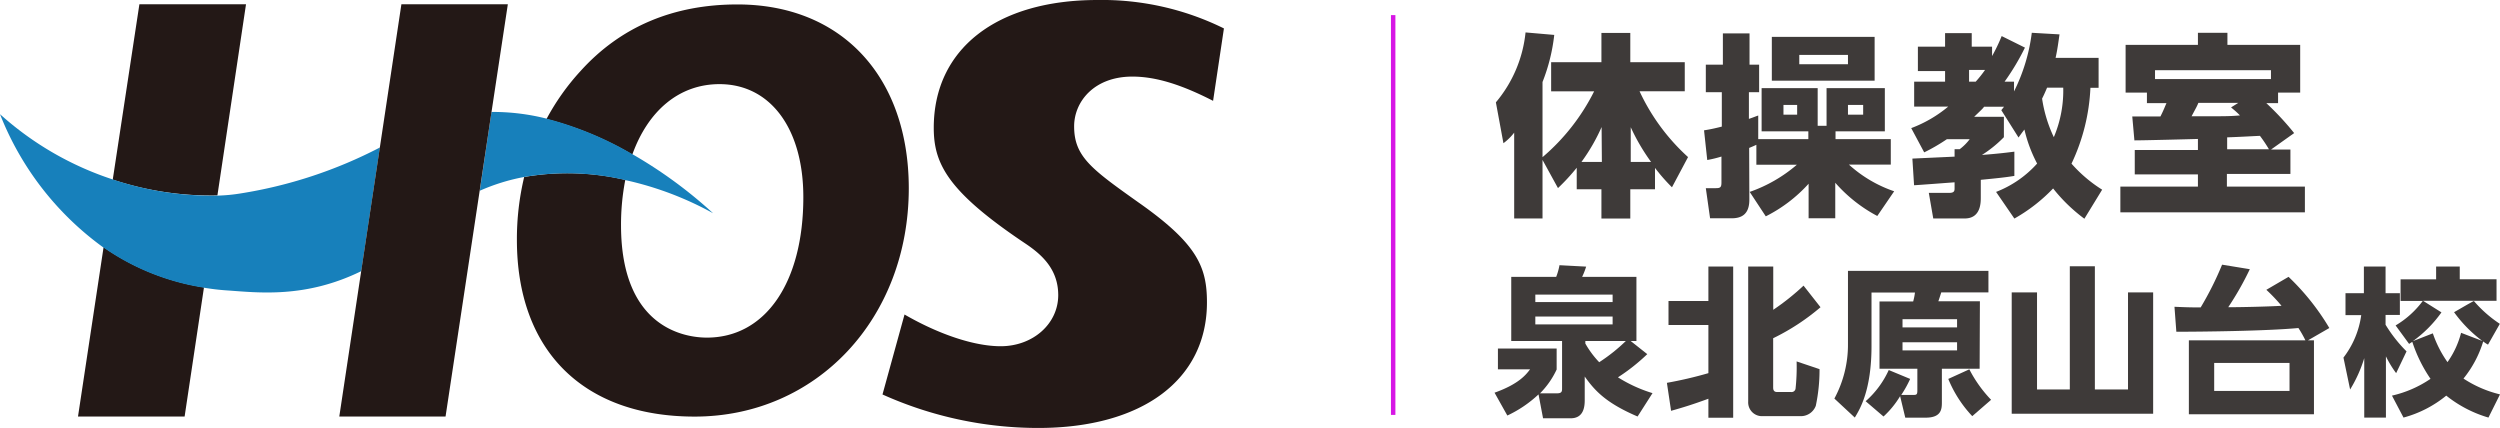
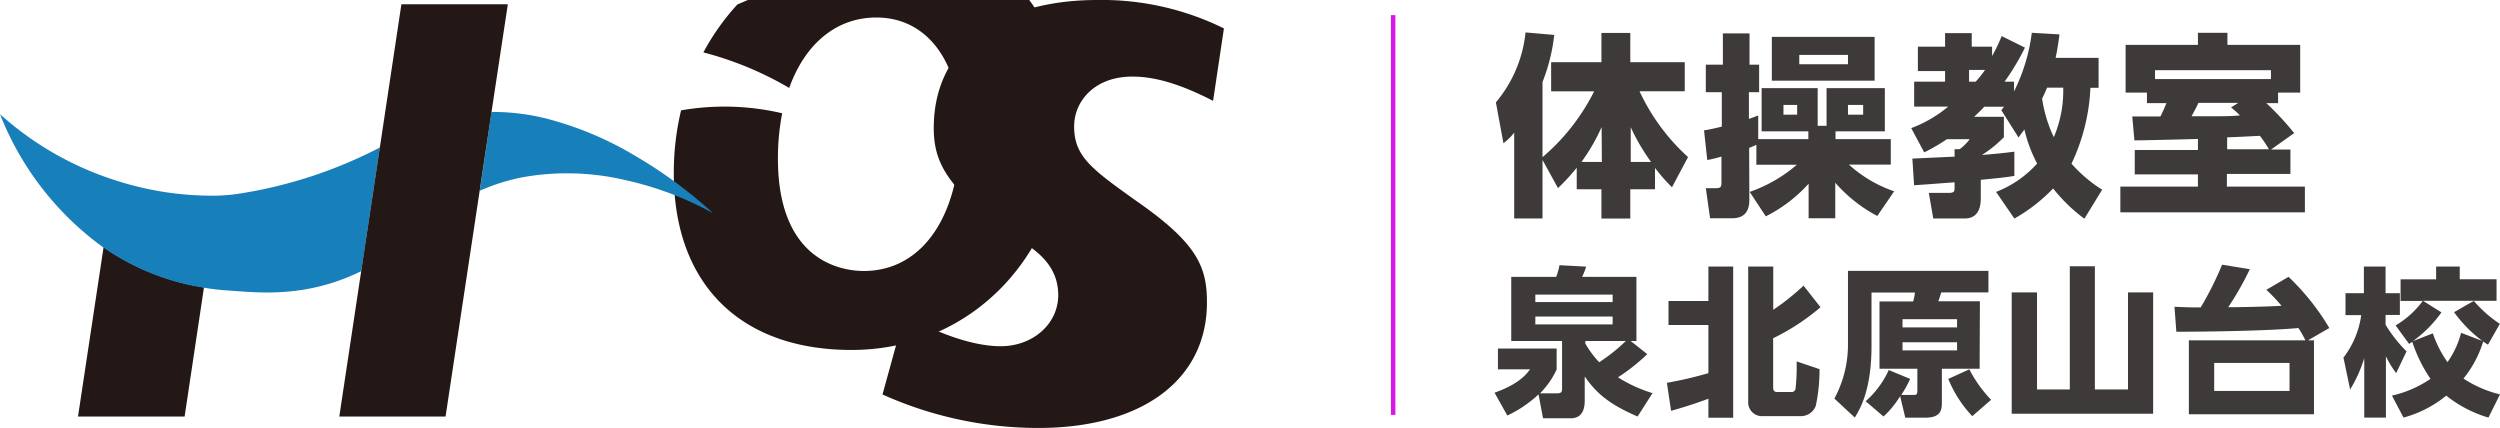
<svg xmlns="http://www.w3.org/2000/svg" height="48.18" viewBox="0 0 281.39 48.18" width="281.39">
  <g fill="none">
-     <path d="m207.97 11.81h1.72v1.1h-1.72z" />
    <path d="m70.38 20.27a26.38 26.38 0 0 0 -.48 5.1c0 11.74 7.4 12.63 9.66 12.63 6.6 0 10.86-6.22 10.86-15.85 0-7.73-3.71-12.72-9.44-12.72-4.53 0-8 3-9.81 7.93a51.2 51.2 0 0 1 9.09 6.64 36.68 36.68 0 0 0 -9.88-3.73z" />
    <path d="m200.71 11.81h1.54v1.1h-1.54z" />
    <path d="m214.14 38.52h6.14v.92h-6.14z" />
    <path d="m202.44 6.18h5.48v1.06h-5.48z" />
    <path d="m183.5 18.23h2.29a22.59 22.59 0 0 1 -2.29-3.91z" />
    <path d="m180.25 18.23v-3.93a20.91 20.91 0 0 1 -2.25 3.93z" />
    <path d="m172.81 35.63h8.7v.88h-8.7z" />
    <path d="m214.14 35.93h6.14v.92h-6.14z" />
    <path d="m172.81 33.16h8.7v.85h-8.7z" />
    <path d="m250.65 15.46v1.37h4.75a15.62 15.62 0 0 0 -1.06-1.54c-1.34.06-2.02.11-3.69.17z" />
    <path d="m251.09 12.12.81-.51h-4.49c-.2.44-.26.55-.75 1.48 3.94 0 4.36 0 5.48-.07-.44-.4-.68-.59-1.05-.9z" />
    <path d="m178.44 38.38v.29a10.57 10.57 0 0 0 1.57 2.1 19.63 19.63 0 0 0 3-2.39z" />
    <path d="m249.22 40.85h8.48v3.17h-8.48z" />
-     <path d="m232.26 9.87h-1.85c-.27.64-.38.93-.53 1.23a15.32 15.32 0 0 0 1.32 4.34 13.42 13.42 0 0 0 1.06-5.57z" />
    <path d="m242.53 7.89h13.05v1.03h-13.05z" />
    <path d="m221.63 9.19h.75a13.51 13.51 0 0 0 1.05-1.32h-1.8z" />
  </g>
  <path d="m190 17.68a23.14 23.14 0 0 1 -5.46-7.41h5.09v-3.27h-6.13v-3.29h-3.25v3.29h-5.66v3.28h4.84a23.57 23.57 0 0 1 -5.81 7.41v-8.46a20.54 20.54 0 0 0 1.32-5.3l-3.23-.28a14.5 14.5 0 0 1 -3.34 7.87l.85 4.6a6.13 6.13 0 0 0 1.21-1.19v9.66h3.19v-6.59l1.74 3.17a22.74 22.74 0 0 0 2.11-2.29v2.42h2.78v3.3h3.25v-3.3h2.78v-2.4a20.79 20.79 0 0 0 1.91 2.18zm-9.7.55h-2.3a20.91 20.91 0 0 0 2.27-3.93zm3.25 0v-3.91a22.59 22.59 0 0 0 2.29 3.91z" fill="#3e3a39" />
  <path d="m211 4.15h-11.57v4.93h11.57zm-3 3.08h-5.48v-1.05h5.48z" fill="#3e3a39" />
  <path d="m196.88 16.65c.22-.09.44-.18.81-.35v2.24h4.56a16.44 16.44 0 0 1 -5.31 3.06l1.81 2.75a16.41 16.41 0 0 0 4.82-3.67v3.89h3v-4a16.62 16.62 0 0 0 4.73 3.74l1.9-2.78a14.56 14.56 0 0 1 -5.09-3h4.71v-2.87h-6.22v-.88h5.55v-4.86h-6.56v4.24h-1v-4.24h-6.31v4.86h5.26v.88h-5.64v-2.66c-.5.18-.7.27-1.05.38v-3h1.15v-3.1h-1.08v-3.52h-3v3.52h-1.92v3.1h1.8v3.87c-.79.2-1.3.31-2 .42l.36 3.34a12.94 12.94 0 0 0 1.6-.39v2.92c0 .55-.13.64-.66.64h-1.1l.48 3.39h2.42c1.06 0 2-.39 2-2.09zm11.12-4.84h1.71v1.1h-1.71zm-5.72 1.1h-1.54v-1.1h1.54z" fill="#3e3a39" />
  <path d="m224.67 21.6 2.06 3a18.75 18.75 0 0 0 4.36-3.39 18.52 18.52 0 0 0 3.52 3.41l2-3.27a15.62 15.62 0 0 1 -3.45-2.93 22.12 22.12 0 0 0 2.13-8.54h.92v-3.37h-4.84c.22-1 .31-1.74.44-2.64l-3.12-.18a20.37 20.37 0 0 1 -2 6.6v-1.1h-1.06a27.08 27.08 0 0 0 2.29-3.83l-2.62-1.3a18.65 18.65 0 0 1 -1.08 2.25v-1.06h-2.29v-1.52h-3v1.52h-3.06v2.75h3.06v1.19h-3.48v2.81h3.83a14.31 14.31 0 0 1 -4.16 2.42l1.46 2.73a20.91 20.91 0 0 0 2.55-1.48h2.57a5.65 5.65 0 0 1 -1.12 1.12h-.58v.84l-4.75.22.19 3c.18 0 4.14-.3 4.56-.33v.64c0 .29 0 .55-.6.55h-2.3l.5 2.88h3.54c1.81 0 1.81-1.78 1.81-2.35v-2c1.74-.17 2.68-.26 3.78-.44v-2.73c-.72.09-1.67.22-3.65.37a13.64 13.64 0 0 0 2.47-2v-2.29h-3.35c.68-.66 1-.94 1.12-1.14h2.25l-.31.39 1.94 3.08c.15-.22.39-.55.66-.9a15.9 15.9 0 0 0 1.43 3.83 12 12 0 0 1 -4.62 3.19zm-2.29-12.41h-.75v-1.32h1.8a13.51 13.51 0 0 1 -1.05 1.32zm8 .68h1.85a13.42 13.42 0 0 1 -1.06 5.57 15.32 15.32 0 0 1 -1.32-4.34c.15-.3.29-.59.56-1.23z" fill="#3e3a39" />
  <path d="m259.43 21h-8.78v-1.42h7.15v-2.75h-2.18l2.6-1.85a31.82 31.82 0 0 0 -3.13-3.37h1.32v-1.19h2.49v-5.37h-8.19v-1.36h-3.32v1.36h-8.14v5.37h2.4v1.19h2.2c-.16.35-.31.77-.68 1.5-.29 0-3 0-3.17 0l.24 2.69c1.12 0 6.12-.13 7.15-.16v1.24h-7.11v2.75h7.11v1.37h-8.73v2.9h20.77zm-4-4.2h-4.75v-1.34c1.67-.06 2.37-.11 3.69-.17a15.62 15.62 0 0 1 1.03 1.54zm-12.87-7.9v-1h13.05v1zm4.13 4.16c.49-.93.55-1 .75-1.48h4.49l-.81.51c.37.31.61.5 1 .9-1.12.1-1.52.1-5.46.1z" fill="#3e3a39" />
  <path d="m185.41 39.86-1.87-1.48h.65v-7.22h-6.11a8.16 8.16 0 0 0 .45-1.15l-3-.16a7.06 7.06 0 0 1 -.37 1.31h-5.06v7.22h5.72v5.33c0 .29 0 .56-.54.56h-1.94a9.39 9.39 0 0 0 1.87-2.68v-2.36h-6.61v2.34h3.62c-.43.56-1.22 1.64-4 2.63l1.44 2.57a13.34 13.34 0 0 0 3.51-2.38l.51 2.69h3.11c1.51 0 1.58-1.39 1.58-2.06v-2.64c1.17 1.65 2.45 3 5.95 4.5l1.68-2.63a16.06 16.06 0 0 1 -3.89-1.78 21.81 21.81 0 0 0 3.3-2.61zm-12.6-6.7h8.7v.84h-8.7zm0 3.35v-.88h8.7v.88zm5.63 2.16v-.29h4.56a19.63 19.63 0 0 1 -3 2.39 10.57 10.57 0 0 1 -1.56-2.1z" fill="#3e3a39" />
  <path d="m204.91 34.58-1.91-2.43a26.92 26.92 0 0 1 -3.41 2.72v-4.87h-2.82v15.2a1.55 1.55 0 0 0 1.63 1.64h4.36a1.79 1.79 0 0 0 1.62-1.17 19.53 19.53 0 0 0 .42-4.12l-2.58-.87a22.62 22.62 0 0 1 -.12 3.07.45.45 0 0 1 -.53.37h-1.57c-.42 0-.42-.37-.42-.52v-5.53a25.05 25.05 0 0 0 5.33-3.49z" fill="#3e3a39" />
  <path d="m192.29 33.88h-4.49v2.7h4.49v5.42a45.11 45.11 0 0 1 -4.67 1.09l.47 3.15c1.46-.41 2.45-.72 4.2-1.36v2.14h2.79v-17.02h-2.79z" fill="#3e3a39" />
  <path d="m222.85 33.91h-4.68c.06-.14.25-.75.33-1h5.31v-2.42h-15.81v8.23a12.74 12.74 0 0 1 -1.53 6.14l2.3 2.14c.6-1 1.88-3.1 1.88-8.07v-6h4.89a6.68 6.68 0 0 1 -.2 1h-3.79v7.57h4.26v2.43c0 .41-.05.52-.38.52h-1.43a12.55 12.55 0 0 0 1-1.8l-2.41-1a10.4 10.4 0 0 1 -2.6 3.51l2.01 1.72a10.34 10.34 0 0 0 1.87-2.29l.58 2.42h2.3c1.79 0 1.82-1 1.82-1.75v-3.76h4.25zm-2.57 5.53h-6.14v-.92h6.14zm0-2.59h-6.14v-.92h6.14z" fill="#3e3a39" />
  <path d="m219.29 42.65a13.57 13.57 0 0 0 2.7 4.19l2.12-1.84a14.59 14.59 0 0 1 -2.45-3.43z" fill="#3e3a39" />
  <path d="m239.52 43.84h-3.73v-13.87h-2.82v13.87h-3.69v-10.93h-2.85v13.66h15.92v-13.66h-2.83z" fill="#3e3a39" />
  <path d="m257.59 31.16-2.5 1.46a19 19 0 0 1 1.71 1.8c-1.53.09-4.54.16-6 .16a34 34 0 0 0 2.43-4.28l-3.12-.51a35.6 35.6 0 0 1 -2.41 4.81c-.94 0-1.35 0-2.95-.07l.21 2.81c2.78 0 10.14-.08 13.74-.42a12.46 12.46 0 0 1 .79 1.39h-13.12v8.32h14.08v-8.32h-.68l2.41-1.39a26.86 26.86 0 0 0 -4.59-5.76zm.11 12.84h-8.48v-3.15h8.48z" fill="#3e3a39" />
  <path d="m277.28 42.61a12.31 12.31 0 0 0 2.22-4.18 3.43 3.43 0 0 0 .54.36l1.33-2.34a14 14 0 0 1 -2.92-2.57c-.57.29-1.47.83-2.23 1.26a15 15 0 0 0 3.19 3.24l-2.4-.92a10 10 0 0 1 -1.53 3.3 12.73 12.73 0 0 1 -1.65-3.24l-2.25.88a13.84 13.84 0 0 0 3.22-3.24l-2.07-1.3h8.27v-2.43h-4.14v-1.43h-2.66v1.44h-4v2.43h2.5a10.39 10.39 0 0 1 -3.06 2.76l1.52 2.08a3.69 3.69 0 0 1 .36-.23 16.25 16.25 0 0 0 2.05 4.16 12.71 12.71 0 0 1 -4.34 1.89l1.3 2.47a12.85 12.85 0 0 0 4.81-2.47 13.81 13.81 0 0 0 4.75 2.47l1.3-2.61a13 13 0 0 1 -4.11-1.78z" fill="#3e3a39" />
  <path d="m270.87 39.55a15.82 15.82 0 0 1 -2.36-3v-1.1h1.61v-2.45h-1.61v-3h-2.44v3h-2.07v2.47h1.77a10.06 10.06 0 0 1 -2 4.78l.75 3.59a15.1 15.1 0 0 0 1.59-3.53v6.69h2.44v-6.89a12 12 0 0 0 1.15 1.89z" fill="#3e3a39" />
  <path d="m8.78 46.88h12l2.18-14.54a27 27 0 0 1 -11.3-4.53z" fill="#231816" />
-   <path d="m24.47 22 3.22-21.52h-12l-3 19.74a35.21 35.21 0 0 0 11.78 1.78z" fill="#231816" />
-   <path d="m83 .5c-7.2 0-13.15 2.5-17.66 7.5a26.29 26.29 0 0 0 -3.83 5.4 37.74 37.74 0 0 1 9.66 4c1.77-4.94 5.28-7.93 9.81-7.93 5.73 0 9.44 5 9.44 12.72 0 9.61-4.26 15.81-10.86 15.81-2.26 0-9.66-.91-9.66-12.65a26.38 26.38 0 0 1 .48-5.1 28.52 28.52 0 0 0 -11.38-.33 30 30 0 0 0 -.82 7.08c0 12.46 7.47 19.89 20 19.89 13.75 0 24.11-11.05 24.11-25.72-.02-12.56-7.57-20.67-19.29-20.67z" fill="#231816" />
+   <path d="m83 .5a26.29 26.29 0 0 0 -3.83 5.4 37.74 37.74 0 0 1 9.66 4c1.77-4.94 5.28-7.93 9.81-7.93 5.73 0 9.44 5 9.44 12.72 0 9.61-4.26 15.81-10.86 15.81-2.26 0-9.66-.91-9.66-12.65a26.38 26.38 0 0 1 .48-5.1 28.52 28.52 0 0 0 -11.38-.33 30 30 0 0 0 -.82 7.08c0 12.46 7.47 19.89 20 19.89 13.75 0 24.11-11.05 24.11-25.72-.02-12.56-7.57-20.67-19.29-20.67z" fill="#231816" />
  <path d="m105.1 14.39c0 4.06 1.59 7.18 10.28 13 1.84 1.23 3.73 2.88 3.73 5.83 0 3.23-2.85 5.75-6.48 5.75-3 0-7-1.36-10.82-3.57l-2.48 9a42.78 42.78 0 0 0 17.52 3.77c11.72 0 19-5.42 19-14.14 0-4-1.11-6.62-7.73-11.26-5.26-3.74-7.22-5.14-7.22-8.55 0-2.78 2.25-5.6 6.55-5.6 2.56 0 5.41.84 9.09 2.73l1.22-8.15a31 31 0 0 0 -14.23-3.2c-11.37 0-18.43 5.52-18.43 14.39z" fill="#231816" />
  <path d="m27.09 21.77a19.44 19.44 0 0 1 -2.62.25 35.21 35.21 0 0 1 -11.71-1.8 35.42 35.42 0 0 1 -12.76-7.37 33.67 33.67 0 0 0 11.63 15 27 27 0 0 0 11.3 4.53c.85.14 1.73.25 2.65.31 3.49.24 8.79.91 15.08-2.17l2.1-13.92a51.3 51.3 0 0 1 -15.67 5.17z" fill="#1780bb" />
  <path d="m70.38 20.27a36.68 36.68 0 0 1 9.88 3.73 51.2 51.2 0 0 0 -9.09-6.65 37.74 37.74 0 0 0 -9.66-4 24.63 24.63 0 0 0 -6.19-.75l-1.32 8.87a22.46 22.46 0 0 1 5-1.55 28.52 28.52 0 0 1 11.38.35z" fill="#1780bb" />
  <path d="m57.16.48h-11.98l-2.42 16.08-2.1 13.92-2.47 16.4h11.96l3.84-25.41 1.33-8.85z" fill="#231816" />
  <path d="m156.56 1.7h.5v45h-.5z" fill="#d717e5" />
</svg>